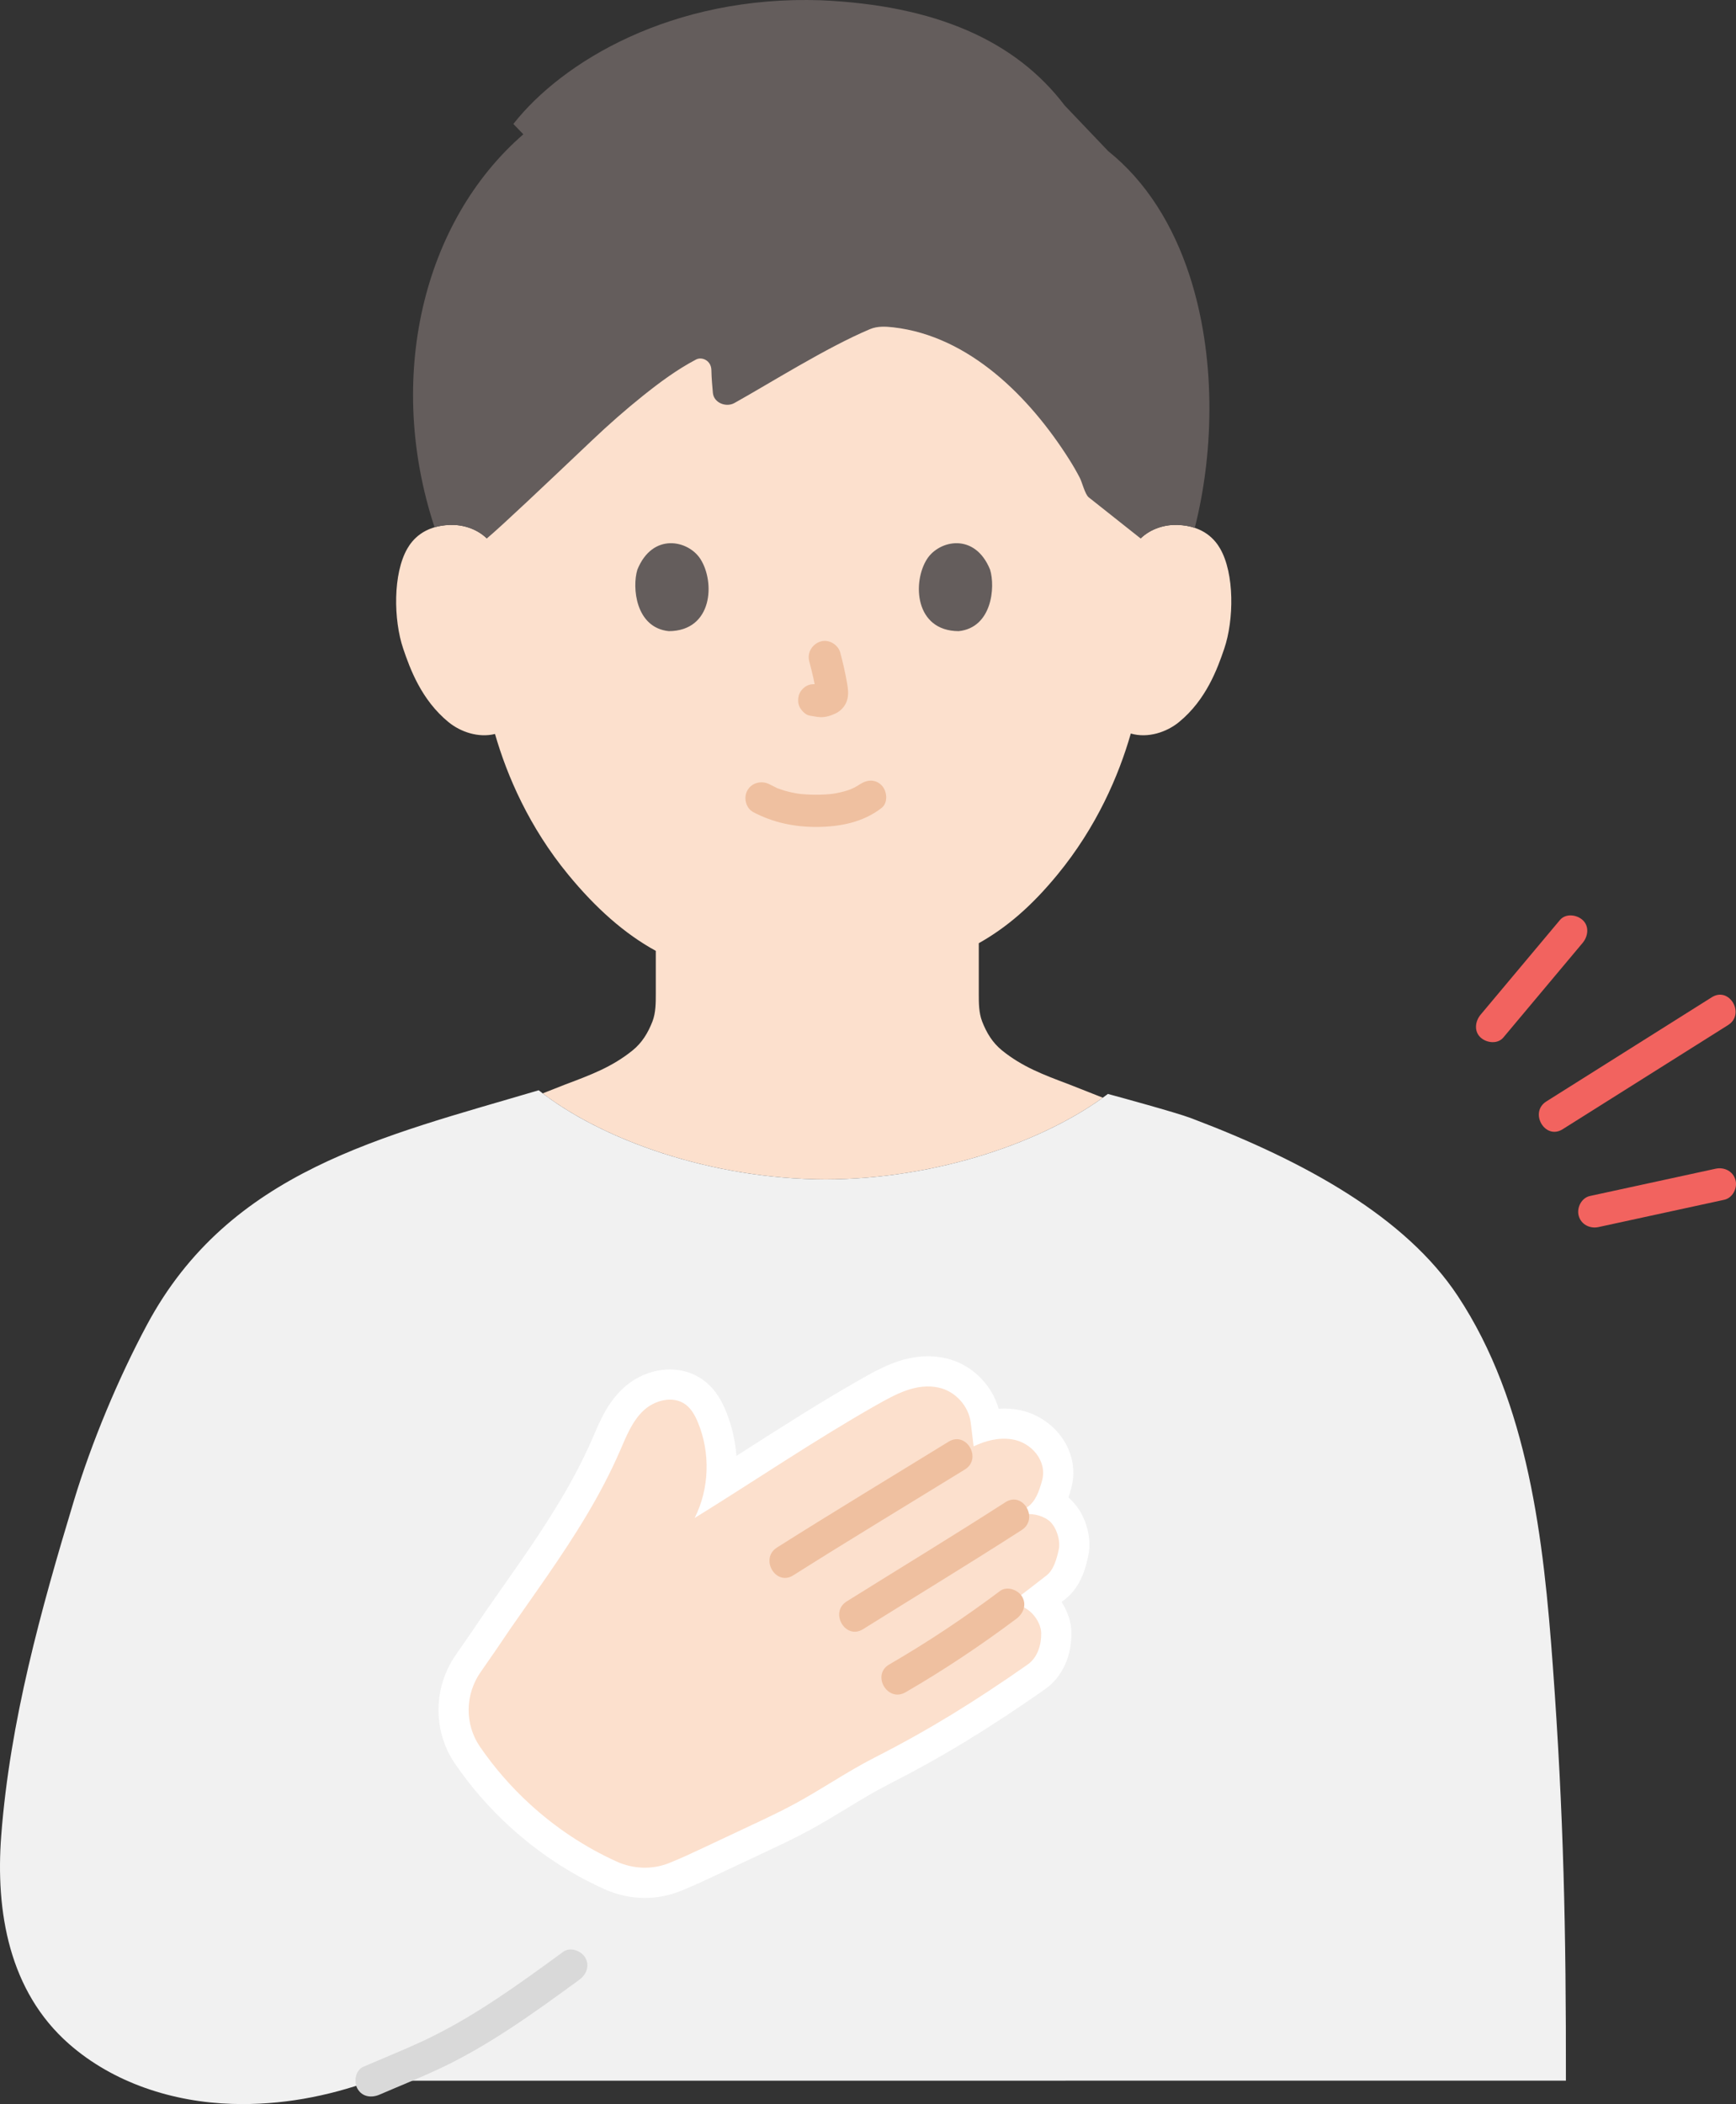
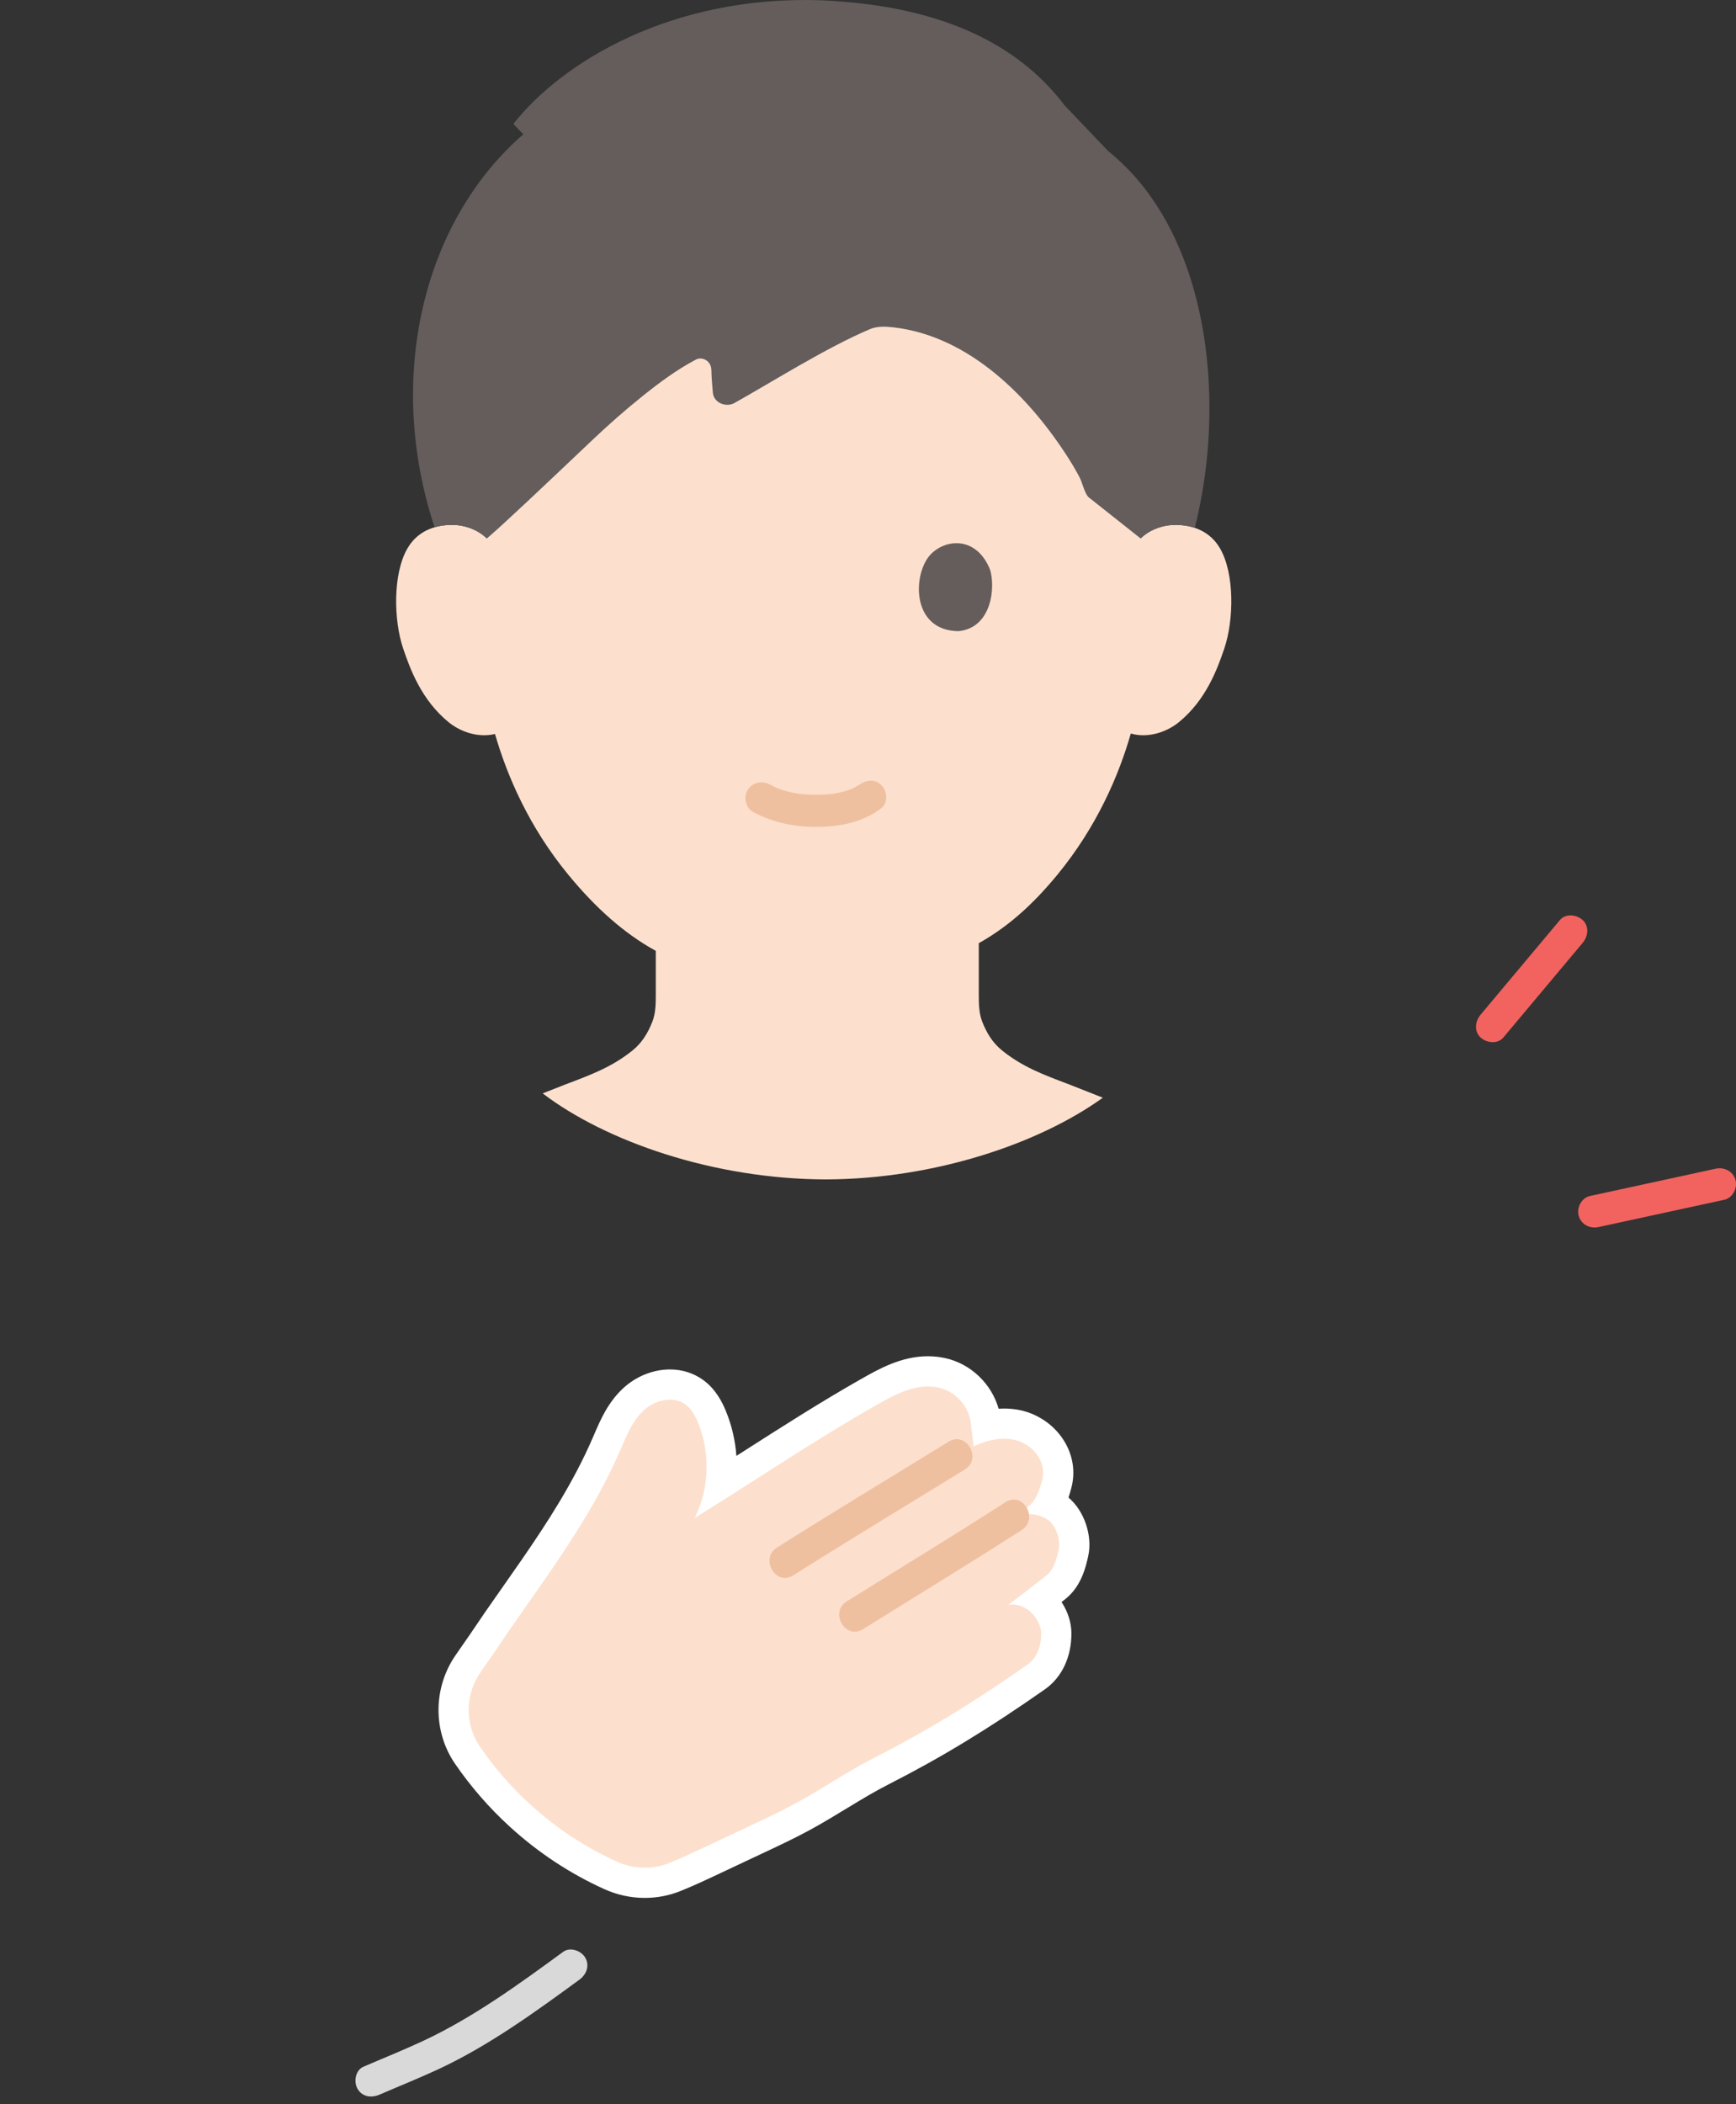
<svg xmlns="http://www.w3.org/2000/svg" id="b" width="258.674" height="313.42" viewBox="0 0 258.674 313.42">
  <rect x="0" y="0" width="258.674" height="313.42" fill="#333333" stroke="none" />
  <defs>
    <style>.d{fill:#d9d9d9;}.e{fill:#fff;}.f{fill:none;}.g{fill:#fce0cd;}.h{fill:#efc0a0;}.i{fill:#f2635f;}.j{fill:#645d5c;}.k{fill:#f1f1f1;}</style>
  </defs>
  <g id="c">
    <path class="g" d="M80.092,50.503c6.584-7.38,18.287-13.229,38.85-13.229,55.708,0,51.013,42.932,51.013,42.932,1.573-1.511,3.691-2.079,5.504-2.015,3.946.139,5.624,2.273,6.347,3.526,2.157,3.74,2.065,10.632.618,14.896-1.025,3.02-2.705,7.639-6.753,10.952-1.836,1.502-4.626,2.441-7.174,1.701-1.806,6.303-5.1,13.925-10.922,21.01-3.842,4.675-7.53,7.857-11.73,10.223,0,3.493,0,7.551,0,7.551,0,1.335,0,2.79.493,4.089.662,1.708,1.552,3.187,2.983,4.342,3.031,2.442,6.146,3.608,9.983,5.051l5.024,1.982c-9.485,6.835-25.086,12.125-41.299,12.172-16.719-.049-32.787-5.673-42.169-12.816l3.4-1.338c3.837-1.443,6.952-2.61,9.983-5.051,1.431-1.155,2.321-2.634,2.983-4.342.493-1.299.493-2.754.493-4.089,0,0,0-3.502,0-6.41-4.7-2.576-8.974-6.395-13.057-11.363-5.802-7.061-9.093-14.654-10.903-20.944-2.48.612-5.151-.313-6.928-1.767-4.049-3.313-5.728-7.932-6.753-10.952-1.448-4.264-1.539-11.156.618-14.896.723-1.253,2.401-3.387,6.347-3.526,1.813-.064,3.932.504,5.504,2.015,0,0-3.706-17.088,7.546-29.702Z" />
-     <path class="k" d="M177.768,166.671c-.123-.047-.245-.093-.368-.139-2.19-.826-11.195-3.274-11.195-3.274,0,0-.564-.153-1.12-.306-9.397,7.104-25.404,12.684-42.058,12.733-17.077-.05-33.475-5.916-42.76-13.279-23.246,6.89-46.065,11.97-58.368,34.935-4.281,7.99-8.254,17.5-10.878,26.176-4.929,16.298-9.535,32.873-10.839,49.919-.865,11.313,1.163,23.174,10.09,31.02,6.614,5.814,15.501,8.671,24.303,8.939,7.318.223,14.215-1.114,20.773-3.457,53.174-.003,177.982-.003,177.982-.003.022-22.339-.323-39.508-1.95-61.782-1.359-18.606-3.6-39.163-14.18-55.132-7.724-11.666-22.593-19.961-39.432-26.35Z" />
    <path class="f" d="M181.945,223.626c.587,7.1,7.12,13.395,14.133,14.647-5.473.347-11.284,4.414-12.858,9.667-1.574,5.253.997,12.251,5.377,15.55-5.405-1.243-11.997.01-15.438,4.36-3.441,4.35-3.82,10.62-1.365,15.593-4.726-5.097-13.771-5.659-19.2-1.318" />
    <path class="j" d="M177.238,41.001c-2.413-7.373-6.365-13.891-12.109-18.49l-6.475-6.789C151.31,6.038,139.37.788,122.313.04c-22.189-.751-38.569,9.179-45.819,18.426l1.487,1.537c-15.049,13.062-20.528,36.429-13.229,58.537.662-.193,1.421-.32,2.289-.35,1.813-.064,3.932.504,5.504,2.015,2.295-1.927,8.559-7.869,15.712-14.649,2.421-2.295,4.936-4.513,7.537-6.594,2.491-1.993,5.092-3.924,7.924-5.41.848-.445,2.248.116,2.282,1.575.029,1.255.126,2.366.223,3.395.14,1.497,1.972,2.198,3.204,1.514,5.165-2.869,13.683-8.26,20.21-11.01,1.103-.465,2.336-.397,3.463-.268,11.348,1.293,20.356,10.425,26.205,19.656.569.898,1.103,1.818,1.593,2.762.347.669.776,2.474,1.332,2.909l7.725,6.121c1.573-1.511,3.691-2.079,5.504-2.015.994.035,1.844.197,2.571.439,2.989-11.825,3.071-25.823-.792-37.628Z" />
    <path class="h" d="M112.249,120.978c2.967,1.567,6.162,2.223,9.516,2.201,3.41-.022,6.856-.693,9.587-2.82,1.023-.797.837-2.557,0-3.394-1.01-1.01-2.368-.799-3.394,0,.723-.563.144-.12-.042,0-.192.123-.389.237-.591.342-.161.084-.88.373-.237.134-.271.101-.539.208-.815.296-.743.239-1.51.408-2.281.521.344-.05-.114.009-.239.022-.224.022-.448.041-.672.055-.54.035-1.081.049-1.622.045-.484-.003-.969-.019-1.452-.052-.222-.015-.444-.033-.665-.055-.01-.001-.799-.109-.343-.038-.72-.113-1.433-.264-2.131-.473-.299-.089-.59-.196-.884-.297-.086-.03-.21-.06-.285-.111.484.328.252.113.057.021-.366-.172-.726-.352-1.083-.541-1.146-.605-2.61-.291-3.284.861-.634,1.084-.289,2.676.861,3.284h0Z" />
-     <path class="h" d="M120.583,98.51c.417,1.589.817,3.203,1.056,4.83l-.086-.638c.028.223.041.443.018.667l.086-.638c-.016.104-.038.201-.073.3l.242-.573c-.031.07-.063.129-.106.193l.375-.486c-.05.06-.097.107-.158.156l.486-.375c-.122.078-.251.142-.382.202l.573-.242c-.211.088-.419.152-.645.188l.638-.086c-.203.024-.402.023-.605-.001l.638.086c-.228-.032-.452-.087-.68-.118-.67-.09-1.239-.115-1.849.242-.498.291-.973.862-1.103,1.434-.14.614-.11,1.304.242,1.849.312.484.835,1.022,1.434,1.103.513.069,1.01.2,1.531.223.796.035,1.537-.208,2.248-.533.877-.401,1.561-1.185,1.794-2.13.197-.799.112-1.502-.023-2.303-.263-1.556-.622-3.098-1.023-4.624-.318-1.214-1.729-2.072-2.952-1.676-1.25.404-2.018,1.651-1.676,2.952h0Z" />
-     <path class="j" d="M94.973,84.853c-.807,2.621-.281,8.65,4.684,9.163,6.563-.039,6.912-7.329,4.703-10.756-1.809-2.806-7.127-3.973-9.387,1.593Z" />
    <path class="j" d="M147.527,84.853c.807,2.621.281,8.65-4.684,9.163-6.563-.04-6.912-7.329-4.703-10.756,1.809-2.806,7.127-3.973,9.387,1.593Z" />
    <path class="e" d="M96.087,282.711c-2.09,0-4.127-.442-6.054-1.314-5.132-2.322-9.876-5.458-14.098-9.32-3.061-2.799-5.794-5.94-8.125-9.338-3.338-4.863-3.285-11.401.134-16.27,1.315-1.872,2.762-3.981,4.426-6.449.789-1.134,1.542-2.206,2.292-3.275,1.055-1.502,2.104-2.998,3.138-4.497,3.759-5.454,7.632-11.411,10.489-18.005l.209-.484c.968-2.253,2.066-4.806,4.282-6.896,1.934-1.825,4.504-2.872,7.052-2.872,1.833,0,3.552.55,4.971,1.591,1.865,1.369,2.801,3.264,3.343,4.569.889,2.144,1.415,4.421,1.582,6.72.261-.167.521-.333.78-.499,5.833-3.732,11.866-7.592,17.822-10.964,2.659-1.506,5.969-3.38,9.93-3.38.876,0,1.752.095,2.602.282,3.804.838,6.887,3.829,7.939,7.53.265-.017.529-.025.793-.025.625,0,1.252.048,1.865.142,2.828.433,5.439,2.113,6.983,4.497,1.438,2.218,1.854,4.801,1.172,7.271-.106.386-.233.848-.402,1.354,2.318,1.931,3.605,5.636,2.95,8.659-.319,1.479-.985,4.559-3.452,6.484-.179.141-.356.278-.53.413.926,1.418,1.452,3.042,1.466,4.598.033,3.566-1.413,6.637-3.966,8.422-8.435,5.902-15.404,10.137-23.301,14.156-1.949.992-3.873,2.146-6.006,3.441l-.255.155c-1.79,1.087-3.641,2.212-5.563,3.252-2.165,1.171-4.366,2.206-6.494,3.206l-7.104,3.341c-1.784.84-3.629,1.708-5.581,2.489-1.682.674-3.461,1.016-5.287,1.016Z" />
    <path class="g" d="M124.036,265.406c-1.858,1.128-3.713,2.261-5.623,3.295-2.049,1.109-4.159,2.101-6.267,3.092-2.368,1.114-4.737,2.227-7.105,3.341-1.762.829-3.531,1.66-5.339,2.384-2.521,1.009-5.338.899-7.812-.22-4.725-2.138-9.093-5.044-12.917-8.542-2.799-2.56-5.307-5.437-7.452-8.563-2.305-3.358-2.234-7.805.107-11.138,1.488-2.118,2.989-4.316,4.474-6.52,1.811-2.602,3.63-5.162,5.403-7.734,4.118-5.975,7.984-12.009,10.914-18.77.913-2.106,1.782-4.322,3.451-5.898,1.669-1.575,4.422-2.283,6.272-.926.883.648,1.429,1.655,1.849,2.667,1.877,4.526,1.726,9.863-.487,14.249,8.789-5.426,18.008-11.685,27.044-16.802,2.961-1.677,6.023-3.352,9.346-2.619,2.456.542,4.454,2.742,4.756,5.239l.424,3.505c1.808-.844,3.714-1.349,5.707-1.044,2.939.449,5.288,3.258,4.498,6.124-.429,1.555-.95,3.174-2.302,4.052-.654.425-1.301.844-1.942,1.256-2.527.494.95-.187.95-.187,1.673-.327,3.192.042,4.238.8,1.127.816,1.837,2.976,1.543,4.336-.294,1.36-.726,3.033-1.823,3.89-2.008,1.568-3.885,3.015-5.709,4.382,2.909-.433,4.898,2.4,4.914,4.215.016,1.813-.56,3.655-2.045,4.694-7.809,5.464-14.707,9.733-22.764,13.834-2.158,1.098-4.231,2.349-6.301,3.606Z" />
    <path class="h" d="M149.822,223.763c-7.819,5.03-15.769,9.85-23.653,14.777-2.614,1.633-.207,5.788,2.423,4.145,7.884-4.926,15.834-9.746,23.653-14.777,2.589-1.666.185-5.823-2.423-4.145h0Z" />
    <path class="h" d="M118.198,234.664c8.465-5.351,17.043-10.52,25.572-15.768,2.626-1.616.218-5.77-2.423-4.145-8.529,5.249-17.107,10.417-25.572,15.768-2.604,1.646-.199,5.802,2.423,4.145h0Z" />
-     <path class="h" d="M149.021,236.985c-5.3,3.968-10.791,7.637-16.522,10.955-2.673,1.547-.259,5.696,2.423,4.145,5.731-3.317,11.222-6.986,16.522-10.955,1.036-.776,1.568-2.075.861-3.284-.597-1.021-2.24-1.642-3.284-.861h0Z" />
+     <path class="h" d="M149.021,236.985h0Z" />
    <path class="i" d="M232.434,137.051c-3.939,4.7-7.879,9.4-11.818,14.1-.805.961-1.012,2.465,0,3.394.889.816,2.533,1.027,3.394,0,3.939-4.7,7.879-9.4,11.818-14.1.805-.961,1.012-2.465,0-3.394-.889-.816-2.533-1.027-3.394,0h0Z" />
    <path class="i" d="M255.643,174.09c-6.243,1.355-12.487,2.709-18.73,4.064-1.267.275-2.006,1.752-1.676,2.952.36,1.309,1.681,1.952,2.952,1.676,6.243-1.355,12.487-2.709,18.73-4.064,1.267-.275,2.006-1.752,1.676-2.952-.36-1.309-1.681-1.952-2.952-1.676h0Z" />
-     <path class="i" d="M255.07,148.548c-8.217,5.173-16.434,10.345-24.651,15.518-2.608,1.642-.202,5.797,2.423,4.145,8.217-5.173,16.434-10.345,24.651-15.518,2.608-1.642.202-5.797-2.423-4.145h0Z" />
    <path class="d" d="M83.917,290.742c-6.624,4.845-13.509,9.853-20.982,13.324-2.894,1.344-5.869,2.535-8.798,3.8-1.19.514-1.459,2.262-.861,3.284.719,1.23,2.089,1.377,3.284.861,2.929-1.265,5.906-2.452,8.798-3.8,7.471-3.482,14.354-8.476,20.982-13.324,1.045-.764,1.563-2.083.861-3.284-.603-1.031-2.232-1.63-3.284-.861h0Z" />
  </g>
</svg>